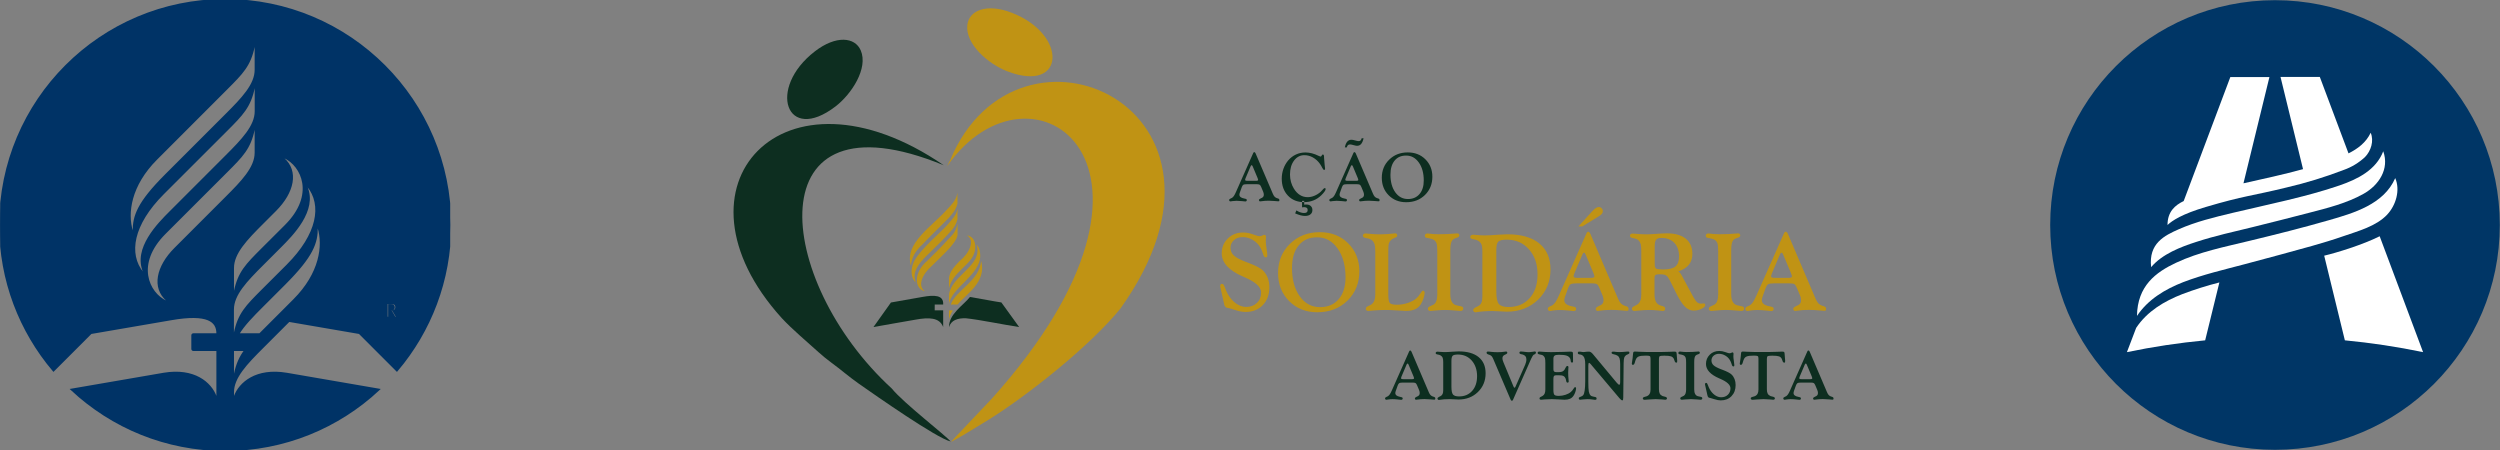
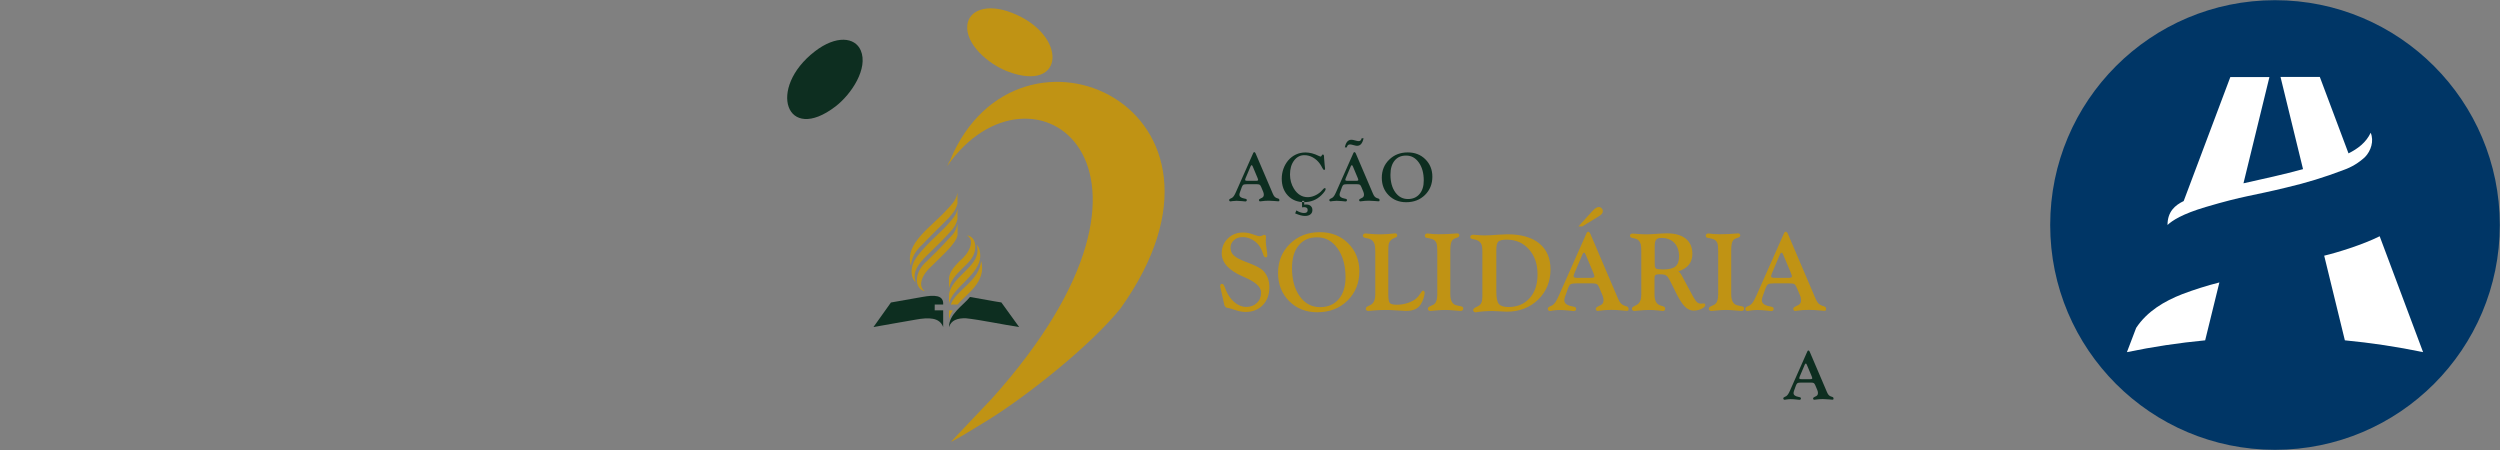
<svg xmlns="http://www.w3.org/2000/svg" width="300" height="54" viewBox="0 0 300 54" fill="none">
  <rect x="0" y="0" width="300" height="54" fill="#808080" stroke="none" />
  <g clip-path="url(#clip0_8_626)">
    <path d="M34.397 44.855C30.757 44.24 28.772 45.973 28.178 47.596C28.126 47.739 27.956 47.718 27.956 47.581L27.954 47.076C27.954 45.263 29.569 43.605 31.493 41.681L34.671 38.501L43.14 39.957C43.14 39.957 45.559 42.376 47.627 44.446C51.616 39.741 54.023 33.652 54.023 27C54.023 12.089 41.935 0.001 27.023 0.001C12.112 0.001 0.024 12.089 0.024 27C0.024 33.652 2.431 39.741 6.42 44.446C8.488 42.376 10.907 39.957 10.907 39.957L20.52 38.305C24.971 37.53 26.082 38.532 26.09 40.005C26.09 40.069 26.038 40.121 25.974 40.121L23.198 40.12C23.135 40.12 23.083 40.172 23.083 40.236V41.877C23.083 41.941 23.135 41.993 23.198 41.993H25.976C26.04 41.993 26.092 42.044 26.092 42.108C26.092 42.108 26.092 47.482 26.092 47.581C26.092 47.718 25.921 47.739 25.869 47.596C25.275 45.973 23.29 44.24 19.65 44.855C19.65 44.855 13.32 45.948 8.625 46.757C13.447 51.249 19.913 53.999 27.024 53.999C34.134 53.999 40.601 51.249 45.422 46.757C40.727 45.948 34.397 44.855 34.397 44.855H34.397ZM28.186 44.933C28.151 45.105 27.954 45.105 27.954 44.933V42.109C27.954 42.045 28.005 41.994 28.069 41.994L29.468 41.993C28.846 42.815 28.448 43.662 28.186 44.933V44.933ZM38.227 27.296C38.904 29.482 38.462 32.834 35.293 36.003L31.488 39.811C31.382 39.918 31.279 40.021 31.178 40.121H28.559C29.201 39.02 30.286 37.918 31.493 36.711L34.145 34.061C37.498 30.708 38.026 29.129 38.011 27.292C38.009 27.098 38.17 27.11 38.227 27.296V27.296ZM33.041 25.221C35.208 23.053 35.731 20.542 34.008 19.049C33.864 18.924 33.939 18.771 34.127 18.857C36.276 19.837 37.97 23.395 34.286 27.08L31.487 29.872C29.584 31.776 28.663 32.682 28.187 34.99C28.152 35.162 27.954 35.162 27.954 34.99V32.162C27.954 30.349 29.57 28.692 31.494 26.768L33.041 25.221H33.041ZM15.834 27.765C15.157 25.579 15.599 22.227 18.768 19.058L27.149 10.673C29.052 8.77 29.975 7.859 30.451 5.552C30.486 5.379 30.683 5.38 30.683 5.552V8.379C30.683 10.192 29.068 11.85 27.144 13.774L19.916 21C16.563 24.353 16.034 25.931 16.05 27.769C16.052 27.963 15.891 27.951 15.834 27.765V27.765ZM17.119 32.76C15.245 30.469 15.882 26.903 19.566 23.219L27.158 15.634C29.061 13.731 29.982 12.806 30.457 10.498C30.493 10.326 30.69 10.326 30.69 10.498V13.345C30.69 15.158 29.075 16.816 27.151 18.739L20.443 25.448C19.028 26.862 16.058 29.834 17.296 32.637C17.378 32.822 17.244 32.913 17.119 32.76V32.76ZM21.02 29.84C18.853 32.008 18.329 34.519 20.053 36.011C20.197 36.136 20.122 36.289 19.933 36.203C17.785 35.224 16.09 31.666 19.775 27.981L27.15 20.612C29.053 18.709 29.974 17.802 30.45 15.495C30.485 15.322 30.683 15.323 30.683 15.495V18.322C30.683 20.135 29.067 21.793 27.143 23.717L21.02 29.84L21.02 29.84ZM27.947 37.139C27.947 35.327 29.562 33.669 31.486 31.745L33.618 29.613C35.032 28.199 38.003 25.227 36.764 22.424C36.683 22.239 36.817 22.148 36.942 22.301C38.816 24.592 38.178 28.158 34.494 31.842L31.479 34.851C29.576 36.754 28.655 37.679 28.18 39.986C28.144 40.159 27.947 40.158 27.947 39.986V37.139V37.139ZM45.457 37.24C45.457 36.371 46.085 35.743 46.954 35.743C47.824 35.743 48.452 36.371 48.452 37.24C48.452 38.109 47.824 38.738 46.954 38.738C46.085 38.738 45.457 38.11 45.457 37.24ZM48.22 37.24C48.22 36.535 47.693 35.959 46.954 35.959C46.216 35.959 45.685 36.493 45.685 37.24C45.685 37.947 46.216 38.522 46.954 38.522C47.652 38.522 48.22 37.987 48.22 37.24ZM46.395 36.351H46.918C47.362 36.351 47.562 36.526 47.562 36.877C47.562 37.134 47.407 37.277 47.244 37.343L47.718 38.134H47.367L46.958 37.428H46.705V38.134H46.395V36.351H46.395ZM46.91 37.175C47.122 37.175 47.248 37.057 47.248 36.885C47.248 36.694 47.142 36.612 46.906 36.612H46.706V37.175H46.91Z" fill="#003366" stroke="#003366" stroke-width="0.25" stroke-miterlimit="10" />
  </g>
  <g clip-path="url(#clip1_8_626)">
    <path d="M146.896 36.489L146.474 34.6C146.463 34.55 146.449 34.501 146.438 34.454C146.427 34.407 146.424 34.381 146.424 34.372C146.424 34.251 146.443 34.171 146.481 34.127C146.52 34.085 146.587 34.063 146.685 34.063C146.783 34.063 146.883 34.207 146.985 34.496C147.087 34.784 147.203 35.045 147.336 35.286C147.608 35.768 147.94 36.145 148.331 36.421C148.726 36.695 149.128 36.833 149.542 36.833C150.064 36.833 150.494 36.674 150.83 36.352C151.165 36.033 151.333 35.615 151.333 35.1C151.333 34.452 150.687 33.847 149.394 33.289L149.19 33.2L149.179 33.193C147.466 32.46 146.607 31.529 146.607 30.4C146.607 29.695 146.851 29.105 147.337 28.622C147.825 28.14 148.438 27.9 149.179 27.9C149.558 27.9 149.949 27.975 150.358 28.124C150.765 28.273 151.026 28.347 151.134 28.347C151.259 28.347 151.374 28.319 151.482 28.262C151.592 28.202 151.658 28.174 151.683 28.174C151.768 28.174 151.828 28.196 151.865 28.238C151.9 28.281 151.92 28.356 151.92 28.463C151.92 28.509 151.916 28.582 151.906 28.683C151.898 28.783 151.893 28.862 151.893 28.924C151.893 29.135 151.923 29.437 151.984 29.82C152.047 30.208 152.077 30.471 152.077 30.611C152.077 30.718 152.063 30.79 152.031 30.828C152.003 30.866 151.951 30.886 151.879 30.886C151.748 30.886 151.641 30.744 151.561 30.461C151.479 30.177 151.365 29.909 151.215 29.654C150.992 29.287 150.689 28.995 150.307 28.777C149.927 28.56 149.527 28.452 149.111 28.452C148.694 28.452 148.345 28.574 148.072 28.818C147.8 29.064 147.662 29.37 147.662 29.738C147.662 30.105 147.794 30.399 148.052 30.647C148.312 30.898 148.793 31.156 149.493 31.424C149.57 31.454 149.69 31.498 149.85 31.559C150.705 31.887 151.27 32.184 151.542 32.447C151.797 32.694 151.991 32.991 152.126 33.335C152.258 33.682 152.326 34.062 152.326 34.474C152.326 35.358 152.06 36.071 151.531 36.617C151.003 37.162 150.313 37.435 149.462 37.435C149.113 37.435 148.718 37.363 148.273 37.218C147.829 37.072 147.556 36.992 147.454 36.974C147.438 36.97 147.413 36.965 147.388 36.962C147.359 36.959 147.337 36.954 147.32 36.949C147.093 36.923 146.956 36.783 146.906 36.533C146.902 36.524 146.897 36.517 146.895 36.513C146.893 36.511 146.893 36.502 146.893 36.489H146.896ZM155.038 32.152C155.038 33.553 155.349 34.687 155.969 35.556C156.59 36.423 157.403 36.858 158.41 36.858C159.35 36.858 160.091 36.539 160.64 35.902C161.189 35.265 161.464 34.392 161.464 33.283C161.464 31.869 161.147 30.713 160.512 29.818C159.875 28.923 159.064 28.476 158.073 28.476C157.083 28.476 156.378 28.799 155.843 29.448C155.307 30.097 155.039 30.998 155.039 32.154L155.038 32.152ZM153.367 32.758C153.367 31.359 153.842 30.194 154.792 29.263C155.742 28.329 156.938 27.861 158.384 27.861C159.754 27.861 160.886 28.307 161.78 29.197C162.674 30.087 163.122 31.205 163.122 32.547C163.122 33.962 162.649 35.136 161.702 36.069C160.752 37.003 159.545 37.47 158.072 37.47C156.712 37.47 155.587 37.025 154.699 36.135C153.811 35.245 153.367 34.118 153.367 32.758ZM165.035 30.201C165.035 29.785 165.006 29.488 164.951 29.309C164.894 29.133 164.802 28.982 164.663 28.852C164.583 28.781 164.489 28.721 164.385 28.68C164.283 28.636 164.14 28.603 163.956 28.577H163.949C163.677 28.529 163.54 28.435 163.54 28.289C163.54 28.203 163.569 28.135 163.627 28.088C163.684 28.038 163.765 28.014 163.864 28.014C163.899 28.014 164.106 28.031 164.485 28.068C164.863 28.106 165.225 28.123 165.569 28.123C166.069 28.123 166.602 28.09 167.163 28.027C167.303 28.01 167.387 28 167.418 28C167.498 28 167.56 28.022 167.604 28.068C167.644 28.112 167.666 28.173 167.666 28.25C167.666 28.316 167.649 28.365 167.613 28.407C167.577 28.448 167.496 28.492 167.372 28.538C167.359 28.542 167.339 28.552 167.309 28.564C167.152 28.632 167.032 28.701 166.952 28.773C166.82 28.889 166.727 29.027 166.675 29.184C166.62 29.341 166.595 29.638 166.595 30.074V35.361C166.595 35.926 166.664 36.269 166.806 36.389C166.946 36.51 167.219 36.568 167.63 36.568C168.067 36.568 168.498 36.499 168.92 36.361C169.343 36.221 169.689 36.038 169.956 35.809C170.139 35.65 170.3 35.455 170.438 35.225C170.576 34.991 170.686 34.876 170.766 34.876C170.821 34.876 170.865 34.901 170.903 34.952C170.941 35.005 170.958 35.066 170.958 35.137C170.958 35.308 170.91 35.539 170.812 35.828C170.714 36.117 170.595 36.365 170.455 36.569C170.277 36.82 170.046 37.008 169.763 37.129C169.48 37.25 169.129 37.311 168.714 37.311C168.534 37.311 168.176 37.291 167.637 37.251C167.096 37.215 166.646 37.194 166.285 37.194C165.841 37.194 165.392 37.213 164.929 37.251C164.468 37.291 164.232 37.311 164.225 37.311C164.122 37.311 164.041 37.291 163.983 37.25C163.925 37.211 163.894 37.154 163.894 37.082C163.894 36.997 163.916 36.927 163.958 36.876C164.001 36.826 164.098 36.765 164.251 36.697C164.26 36.692 164.295 36.675 164.356 36.647C164.419 36.617 164.47 36.59 164.514 36.569C164.692 36.456 164.822 36.297 164.907 36.098C164.992 35.897 165.036 35.642 165.036 35.336V30.201H165.035ZM172.476 30.201C172.476 29.717 172.449 29.392 172.395 29.226C172.343 29.062 172.245 28.925 172.105 28.814C171.964 28.715 171.752 28.639 171.462 28.585C171.448 28.585 171.435 28.582 171.422 28.578C171.243 28.56 171.125 28.53 171.068 28.49C171.01 28.446 170.981 28.38 170.981 28.291C170.981 28.202 171.01 28.138 171.068 28.09C171.125 28.04 171.205 28.016 171.306 28.016C171.328 28.016 171.386 28.022 171.48 28.035C171.861 28.085 172.227 28.112 172.578 28.112C173.372 28.112 174.086 28.079 174.72 28.016C174.797 28.008 174.839 28.003 174.847 28.003C174.936 28.003 175.004 28.024 175.052 28.066C175.098 28.11 175.121 28.171 175.121 28.251C175.121 28.38 175.012 28.475 174.792 28.54C174.575 28.604 174.423 28.68 174.337 28.764C174.231 28.871 174.155 29.02 174.108 29.218C174.061 29.415 174.037 29.7 174.037 30.075V35.297C174.037 35.667 174.092 35.963 174.202 36.181C174.313 36.398 174.48 36.546 174.707 36.622C174.779 36.644 174.893 36.668 175.051 36.697C175.08 36.706 175.098 36.711 175.108 36.711C175.312 36.746 175.446 36.785 175.504 36.827C175.562 36.874 175.593 36.937 175.593 37.022C175.593 37.12 175.562 37.193 175.504 37.24C175.446 37.286 175.355 37.311 175.231 37.311C175.132 37.311 174.882 37.291 174.478 37.251C174.072 37.215 173.719 37.194 173.413 37.194C173.107 37.194 172.751 37.213 172.359 37.251C171.968 37.291 171.736 37.311 171.666 37.311C171.567 37.311 171.49 37.289 171.433 37.247C171.374 37.204 171.345 37.149 171.345 37.082C171.345 36.997 171.367 36.927 171.413 36.876C171.457 36.826 171.564 36.765 171.729 36.697C171.768 36.675 171.817 36.648 171.885 36.615C171.951 36.585 171.994 36.563 172.017 36.557C172.165 36.474 172.279 36.331 172.358 36.121C172.436 35.913 172.476 35.65 172.476 35.335V30.2V30.201ZM189.411 33.345H190.916C191.051 33.345 191.157 33.329 191.226 33.299C191.295 33.27 191.332 33.226 191.332 33.172C191.332 33.147 191.321 33.097 191.301 33.023C191.279 32.948 191.25 32.868 191.218 32.783L190.287 30.566C190.257 30.488 190.224 30.428 190.192 30.387C190.156 30.343 190.126 30.321 190.096 30.321C190.057 30.321 190.023 30.338 189.988 30.373C189.952 30.405 189.924 30.453 189.899 30.513L188.917 32.822C188.891 32.885 188.869 32.948 188.855 33.009C188.836 33.071 188.828 33.117 188.828 33.147C188.828 33.223 188.866 33.276 188.944 33.304C189.02 33.333 189.178 33.345 189.414 33.345H189.411ZM187.09 35.413L190.381 27.989V27.983C190.432 27.867 190.499 27.81 190.584 27.81C190.632 27.81 190.678 27.832 190.721 27.873C190.767 27.917 190.803 27.972 190.834 28.039L194.168 35.847C194.274 36.099 194.386 36.283 194.503 36.406C194.619 36.528 194.767 36.62 194.945 36.685C194.981 36.696 195.029 36.712 195.1 36.729C195.114 36.734 195.125 36.736 195.129 36.736L195.136 36.742C195.333 36.802 195.43 36.904 195.43 37.05C195.43 37.152 195.416 37.218 195.39 37.251C195.361 37.284 195.295 37.298 195.195 37.298C195.126 37.298 194.886 37.279 194.478 37.241C194.069 37.202 193.693 37.183 193.358 37.183C192.877 37.183 192.388 37.219 191.885 37.292C191.782 37.306 191.721 37.312 191.7 37.312C191.64 37.312 191.59 37.285 191.549 37.236C191.51 37.184 191.488 37.118 191.488 37.038C191.488 36.953 191.587 36.861 191.782 36.763C191.8 36.754 191.813 36.748 191.822 36.743C192.055 36.654 192.213 36.553 192.301 36.44C192.384 36.327 192.427 36.187 192.427 36.021C192.427 35.931 192.416 35.835 192.394 35.735C192.375 35.637 192.343 35.539 192.301 35.445L191.932 34.564C191.837 34.333 191.74 34.183 191.639 34.11C191.539 34.038 191.337 34 191.032 34H189.189C188.813 34 188.573 34.04 188.461 34.117C188.351 34.193 188.255 34.341 188.175 34.564L187.818 35.561C187.782 35.656 187.758 35.738 187.741 35.811C187.723 35.883 187.714 35.95 187.714 36.009C187.714 36.202 187.789 36.359 187.934 36.479C188.082 36.601 188.309 36.692 188.613 36.752C188.618 36.757 188.624 36.758 188.632 36.76C188.641 36.763 188.657 36.764 188.679 36.764C188.873 36.804 188.999 36.842 189.054 36.882C189.111 36.923 189.136 36.98 189.136 37.053C189.136 37.146 189.112 37.217 189.06 37.261C189.01 37.307 188.936 37.329 188.838 37.329C188.794 37.329 188.586 37.307 188.207 37.263C187.829 37.222 187.478 37.2 187.153 37.2C186.902 37.2 186.653 37.219 186.402 37.257C186.15 37.297 186.023 37.317 186.019 37.317C185.926 37.317 185.854 37.295 185.807 37.249C185.756 37.205 185.733 37.14 185.733 37.054C185.733 36.933 185.829 36.836 186.021 36.759C186.136 36.717 186.223 36.676 186.282 36.637C186.421 36.542 186.549 36.415 186.66 36.25C186.775 36.086 186.918 35.807 187.092 35.416L187.09 35.413ZM189.411 27.164L191.171 25.241C191.288 25.117 191.402 25.021 191.522 24.949C191.641 24.88 191.751 24.844 191.854 24.844C191.986 24.844 192.099 24.892 192.195 24.99C192.291 25.089 192.338 25.207 192.338 25.342C192.338 25.463 192.299 25.566 192.223 25.659C192.146 25.75 192.007 25.862 191.803 25.989L189.883 27.165H189.411V27.164ZM196.957 30.201C196.957 29.763 196.933 29.458 196.883 29.287C196.836 29.117 196.751 28.973 196.632 28.852C196.508 28.728 196.305 28.639 196.025 28.585C196.011 28.585 196.003 28.582 195.994 28.578H195.981C195.726 28.535 195.597 28.441 195.597 28.29C195.597 28.205 195.626 28.139 195.685 28.095C195.742 28.049 195.824 28.027 195.929 28.027C195.959 28.027 196.042 28.033 196.18 28.046C196.697 28.098 197.18 28.123 197.628 28.123C197.851 28.123 198.232 28.104 198.768 28.062C199.304 28.021 199.723 28.001 200.031 28.001C201.008 28.001 201.761 28.216 202.289 28.641C202.818 29.066 203.084 29.674 203.084 30.463C203.084 30.987 202.945 31.422 202.666 31.766C202.387 32.113 201.962 32.381 201.388 32.573C201.465 32.611 201.539 32.669 201.607 32.749C201.676 32.827 201.755 32.953 201.843 33.124L203.16 35.572C203.356 35.924 203.519 36.155 203.648 36.266C203.779 36.379 203.931 36.437 204.104 36.437C204.155 36.437 204.221 36.433 204.296 36.423C204.373 36.415 204.42 36.41 204.442 36.41C204.504 36.41 204.552 36.424 204.58 36.451C204.611 36.479 204.627 36.527 204.627 36.595C204.627 36.757 204.481 36.911 204.189 37.056C203.9 37.2 203.582 37.272 203.237 37.272C202.846 37.272 202.485 37.101 202.154 36.759C201.822 36.415 201.445 35.808 201.019 34.933L200.95 34.781C200.486 33.807 200.186 33.26 200.044 33.137C199.95 33.054 199.844 32.997 199.727 32.963C199.607 32.93 199.394 32.913 199.088 32.913C198.871 32.913 198.725 32.946 198.651 33.009C198.577 33.072 198.541 33.194 198.541 33.373V35.298C198.541 35.648 198.587 35.929 198.679 36.141C198.774 36.35 198.921 36.507 199.121 36.609C199.181 36.64 199.275 36.67 199.409 36.706C199.423 36.711 199.434 36.713 199.439 36.713L199.453 36.719C199.698 36.779 199.822 36.881 199.822 37.025C199.822 37.13 199.797 37.206 199.753 37.249C199.705 37.29 199.624 37.312 199.508 37.312C199.472 37.312 199.278 37.292 198.929 37.252C198.578 37.216 198.25 37.195 197.938 37.195C197.598 37.195 197.227 37.215 196.821 37.252C196.419 37.292 196.192 37.312 196.147 37.312C196.049 37.312 195.973 37.292 195.917 37.251C195.862 37.212 195.834 37.155 195.834 37.083C195.834 36.998 195.855 36.928 195.896 36.877C195.94 36.827 196.038 36.767 196.19 36.698C196.212 36.685 196.251 36.665 196.305 36.637C196.36 36.609 196.404 36.587 196.434 36.569C196.616 36.456 196.75 36.297 196.831 36.098C196.915 35.897 196.956 35.644 196.956 35.336V30.201H196.957ZM198.565 31.709C198.565 31.995 198.627 32.169 198.746 32.237C198.867 32.303 199.142 32.336 199.57 32.336C200.269 32.336 200.763 32.215 201.052 31.975C201.343 31.733 201.489 31.334 201.489 30.775C201.489 30.086 201.299 29.542 200.921 29.145C200.544 28.75 200.022 28.552 199.36 28.552C199.062 28.552 198.855 28.622 198.737 28.759C198.622 28.899 198.563 29.177 198.563 29.601V31.709H198.565ZM206.182 30.201C206.182 29.717 206.156 29.392 206.102 29.226C206.05 29.062 205.952 28.925 205.813 28.814C205.671 28.715 205.458 28.639 205.168 28.585C205.155 28.585 205.143 28.582 205.129 28.578C204.951 28.56 204.833 28.53 204.776 28.49C204.718 28.446 204.688 28.38 204.688 28.291C204.688 28.202 204.718 28.138 204.776 28.09C204.833 28.04 204.913 28.016 205.013 28.016C205.035 28.016 205.093 28.022 205.188 28.035C205.568 28.085 205.934 28.112 206.285 28.112C207.079 28.112 207.793 28.079 208.426 28.016C208.504 28.008 208.546 28.003 208.555 28.003C208.643 28.003 208.711 28.024 208.759 28.066C208.805 28.11 208.828 28.171 208.828 28.251C208.828 28.38 208.72 28.475 208.5 28.54C208.281 28.604 208.13 28.68 208.045 28.764C207.938 28.871 207.862 29.02 207.814 29.218C207.768 29.415 207.745 29.7 207.745 30.075V35.297C207.745 35.667 207.799 35.963 207.91 36.181C208.02 36.398 208.188 36.546 208.414 36.622C208.487 36.644 208.601 36.668 208.757 36.697C208.788 36.706 208.805 36.711 208.814 36.711C209.02 36.746 209.152 36.785 209.212 36.827C209.27 36.874 209.3 36.937 209.3 37.022C209.3 37.12 209.27 37.193 209.212 37.24C209.153 37.286 209.061 37.311 208.937 37.311C208.839 37.311 208.589 37.291 208.184 37.251C207.78 37.215 207.425 37.194 207.121 37.194C206.816 37.194 206.459 37.213 206.067 37.251C205.676 37.291 205.444 37.311 205.373 37.311C205.275 37.311 205.197 37.289 205.14 37.247C205.081 37.204 205.053 37.149 205.053 37.082C205.053 36.997 205.075 36.927 205.121 36.876C205.164 36.826 205.27 36.765 205.436 36.697C205.476 36.675 205.525 36.648 205.593 36.615C205.659 36.585 205.702 36.563 205.724 36.557C205.872 36.474 205.988 36.331 206.067 36.121C206.144 35.913 206.183 35.65 206.183 35.335V30.2L206.182 30.201ZM213.113 33.345H214.619C214.753 33.345 214.858 33.329 214.928 33.299C214.997 33.27 215.033 33.226 215.033 33.172C215.033 33.147 215.022 33.097 215.002 33.023C214.982 32.948 214.953 32.868 214.92 32.783L213.988 30.566C213.959 30.488 213.926 30.428 213.894 30.387C213.858 30.343 213.828 30.321 213.798 30.321C213.759 30.321 213.724 30.338 213.688 30.373C213.653 30.405 213.627 30.453 213.6 30.513L212.619 32.822C212.593 32.885 212.571 32.948 212.556 33.009C212.539 33.071 212.53 33.117 212.53 33.147C212.53 33.223 212.567 33.276 212.645 33.304C212.722 33.333 212.879 33.345 213.117 33.345H213.113ZM210.792 35.413L214.083 27.989V27.983C214.133 27.867 214.2 27.81 214.286 27.81C214.333 27.81 214.379 27.832 214.423 27.873C214.469 27.917 214.507 27.972 214.537 28.039L217.87 35.847C217.977 36.099 218.089 36.283 218.207 36.406C218.322 36.528 218.469 36.62 218.647 36.685C218.683 36.696 218.732 36.712 218.802 36.729C218.817 36.734 218.828 36.736 218.832 36.736L218.839 36.742C219.035 36.802 219.133 36.904 219.133 37.05C219.133 37.152 219.12 37.218 219.092 37.251C219.064 37.284 218.998 37.298 218.899 37.298C218.83 37.298 218.589 37.279 218.18 37.241C217.771 37.202 217.397 37.183 217.062 37.183C216.58 37.183 216.09 37.219 215.588 37.292C215.486 37.306 215.424 37.312 215.403 37.312C215.344 37.312 215.294 37.285 215.252 37.236C215.212 37.184 215.191 37.118 215.191 37.038C215.191 36.953 215.289 36.861 215.484 36.763C215.503 36.754 215.515 36.748 215.523 36.743C215.756 36.654 215.915 36.553 216.002 36.44C216.087 36.327 216.128 36.187 216.128 36.021C216.128 35.931 216.117 35.835 216.095 35.735C216.076 35.637 216.043 35.539 216 35.445L215.631 34.564C215.538 34.333 215.439 34.183 215.34 34.11C215.24 34.038 215.038 34 214.733 34H212.891C212.516 34 212.274 34.04 212.163 34.117C212.053 34.193 211.957 34.341 211.876 34.564L211.519 35.561C211.483 35.656 211.46 35.738 211.442 35.811C211.425 35.883 211.417 35.95 211.417 36.009C211.417 36.202 211.491 36.359 211.636 36.479C211.785 36.601 212.01 36.692 212.315 36.752C212.319 36.757 212.326 36.758 212.335 36.76C212.343 36.763 212.359 36.764 212.381 36.764C212.574 36.804 212.7 36.842 212.756 36.882C212.813 36.923 212.839 36.98 212.839 37.053C212.839 37.146 212.814 37.217 212.762 37.261C212.712 37.307 212.638 37.329 212.54 37.329C212.496 37.329 212.287 37.307 211.908 37.263C211.53 37.222 211.18 37.2 210.856 37.2C210.604 37.2 210.355 37.219 210.104 37.257C209.851 37.297 209.725 37.317 209.72 37.317C209.627 37.317 209.556 37.295 209.508 37.249C209.458 37.205 209.435 37.14 209.435 37.054C209.435 36.933 209.53 36.836 209.722 36.759C209.838 36.717 209.924 36.676 209.983 36.637C210.122 36.542 210.25 36.415 210.361 36.25C210.474 36.086 210.618 35.807 210.792 35.416V35.413Z" fill="#C09314" />
    <path d="M149.783 21.699H150.719C150.803 21.699 150.867 21.69 150.911 21.67C150.953 21.653 150.975 21.625 150.975 21.592C150.975 21.576 150.968 21.545 150.956 21.498C150.942 21.452 150.925 21.402 150.905 21.35L150.326 19.971C150.306 19.922 150.285 19.885 150.266 19.86C150.244 19.833 150.226 19.82 150.205 19.82C150.181 19.82 150.159 19.831 150.137 19.851C150.115 19.872 150.098 19.901 150.081 19.938L149.471 21.374C149.455 21.413 149.442 21.453 149.432 21.491C149.421 21.53 149.415 21.559 149.415 21.576C149.415 21.624 149.438 21.657 149.488 21.674C149.534 21.691 149.632 21.699 149.78 21.699H149.783ZM148.339 22.985L150.386 18.367V18.363C150.417 18.291 150.459 18.256 150.513 18.256C150.542 18.256 150.57 18.27 150.598 18.295C150.627 18.322 150.649 18.356 150.668 18.399L152.742 23.255C152.809 23.411 152.878 23.527 152.951 23.602C153.022 23.678 153.115 23.735 153.225 23.776C153.247 23.784 153.277 23.792 153.321 23.803C153.33 23.806 153.337 23.807 153.341 23.807L153.344 23.811C153.466 23.847 153.526 23.91 153.526 24.002C153.526 24.065 153.518 24.107 153.501 24.127C153.484 24.147 153.444 24.156 153.381 24.156C153.337 24.156 153.189 24.144 152.934 24.121C152.679 24.097 152.447 24.085 152.238 24.085C151.938 24.085 151.635 24.108 151.322 24.153C151.258 24.161 151.22 24.165 151.206 24.165C151.171 24.165 151.138 24.149 151.112 24.117C151.088 24.084 151.075 24.044 151.075 23.994C151.075 23.941 151.135 23.884 151.257 23.824C151.268 23.819 151.276 23.814 151.281 23.812C151.426 23.756 151.525 23.694 151.579 23.623C151.632 23.552 151.658 23.466 151.658 23.363C151.658 23.306 151.65 23.247 151.637 23.185C151.625 23.124 151.604 23.063 151.579 23.005L151.349 22.456C151.292 22.312 151.23 22.218 151.168 22.173C151.106 22.128 150.98 22.105 150.791 22.105H149.644C149.411 22.105 149.262 22.129 149.193 22.177C149.125 22.224 149.065 22.317 149.014 22.456L148.792 23.076C148.77 23.135 148.756 23.186 148.745 23.231C148.734 23.276 148.729 23.317 148.729 23.355C148.729 23.475 148.775 23.572 148.866 23.648C148.958 23.723 149.099 23.78 149.289 23.817C149.291 23.819 149.296 23.82 149.301 23.823C149.307 23.824 149.315 23.825 149.33 23.825C149.45 23.85 149.529 23.874 149.563 23.898C149.598 23.924 149.614 23.959 149.614 24.004C149.614 24.063 149.599 24.107 149.567 24.133C149.535 24.161 149.489 24.175 149.428 24.175C149.402 24.175 149.272 24.161 149.036 24.134C148.802 24.109 148.583 24.096 148.38 24.096C148.225 24.096 148.069 24.108 147.914 24.131C147.757 24.155 147.68 24.167 147.676 24.167C147.618 24.167 147.573 24.154 147.544 24.125C147.513 24.098 147.498 24.056 147.498 24.004C147.498 23.93 147.557 23.869 147.676 23.82C147.748 23.794 147.802 23.769 147.839 23.745C147.925 23.686 148.005 23.607 148.073 23.505C148.144 23.403 148.232 23.229 148.341 22.986L148.339 22.985ZM153.809 21.438C153.809 21.035 153.876 20.646 154.006 20.27C154.138 19.895 154.328 19.56 154.573 19.263C154.841 18.947 155.152 18.708 155.504 18.544C155.856 18.379 156.24 18.296 156.652 18.296C157.162 18.296 157.689 18.431 158.235 18.702C158.357 18.763 158.429 18.793 158.457 18.793C158.518 18.793 158.568 18.75 158.607 18.665C158.647 18.581 158.692 18.539 158.743 18.539C158.835 18.541 158.882 18.632 158.885 18.813V18.904C158.898 19.188 158.924 19.477 158.958 19.776C158.992 20.073 159.009 20.227 159.009 20.241C159.009 20.291 158.999 20.327 158.98 20.352C158.961 20.375 158.932 20.387 158.893 20.387C158.827 20.387 158.752 20.302 158.667 20.13C158.581 19.959 158.491 19.802 158.394 19.662C158.159 19.332 157.877 19.078 157.549 18.894C157.221 18.71 156.878 18.62 156.522 18.62C156.023 18.62 155.609 18.837 155.286 19.267C154.962 19.697 154.8 20.258 154.8 20.947C154.8 21.253 154.84 21.55 154.92 21.841C155.002 22.13 155.116 22.395 155.264 22.633C155.472 22.973 155.716 23.229 155.994 23.401C156.272 23.574 156.581 23.66 156.923 23.66C157.186 23.66 157.454 23.604 157.725 23.493C157.996 23.382 158.247 23.224 158.48 23.019C158.547 22.957 158.631 22.868 158.732 22.749C158.831 22.63 158.912 22.57 158.97 22.57C159.004 22.57 159.032 22.581 159.048 22.602C159.067 22.623 159.077 22.655 159.077 22.694C159.077 22.764 159.028 22.867 158.931 23.006C158.831 23.145 158.701 23.292 158.538 23.449C158.259 23.718 157.949 23.919 157.605 24.054C157.263 24.188 156.889 24.256 156.483 24.256C155.69 24.256 155.045 23.996 154.551 23.475C154.057 22.955 153.809 22.275 153.809 21.438ZM155.419 25.609C155.683 25.717 155.907 25.795 156.091 25.843C156.275 25.889 156.444 25.912 156.597 25.912C156.878 25.912 157.096 25.85 157.253 25.723C157.411 25.597 157.488 25.423 157.488 25.2C157.488 25.004 157.423 24.846 157.293 24.725C157.165 24.603 156.993 24.544 156.782 24.544C156.721 24.544 156.671 24.545 156.629 24.548C156.589 24.551 156.545 24.555 156.504 24.561V24.103H156.246V24.882C156.33 24.873 156.385 24.869 156.416 24.865C156.445 24.863 156.467 24.86 156.482 24.857C156.626 24.857 156.737 24.886 156.811 24.942C156.885 24.999 156.921 25.084 156.921 25.199C156.921 25.323 156.886 25.415 156.815 25.474C156.743 25.532 156.631 25.56 156.482 25.56C156.345 25.56 156.196 25.533 156.035 25.479C155.876 25.425 155.719 25.348 155.565 25.248L155.419 25.607V25.609ZM161.804 21.699H162.74C162.824 21.699 162.888 21.69 162.932 21.67C162.974 21.653 162.996 21.625 162.996 21.592C162.996 21.576 162.989 21.545 162.977 21.498C162.963 21.452 162.946 21.402 162.926 21.35L162.347 19.971C162.327 19.922 162.307 19.885 162.287 19.86C162.265 19.833 162.247 19.82 162.226 19.82C162.202 19.82 162.18 19.831 162.158 19.851C162.137 19.872 162.12 19.901 162.103 19.938L161.492 21.374C161.476 21.413 161.463 21.453 161.453 21.491C161.442 21.53 161.436 21.559 161.436 21.576C161.436 21.624 161.459 21.657 161.509 21.674C161.555 21.691 161.653 21.699 161.801 21.699H161.804ZM160.36 22.985L162.407 18.367V18.363C162.438 18.291 162.48 18.256 162.534 18.256C162.563 18.256 162.591 18.27 162.619 18.295C162.648 18.322 162.67 18.356 162.689 18.399L164.763 23.255C164.83 23.411 164.899 23.527 164.972 23.602C165.043 23.678 165.136 23.735 165.246 23.776C165.268 23.784 165.298 23.792 165.342 23.803C165.351 23.806 165.358 23.807 165.362 23.807L165.365 23.811C165.487 23.847 165.547 23.91 165.547 24.002C165.547 24.065 165.539 24.107 165.522 24.127C165.505 24.147 165.465 24.156 165.402 24.156C165.358 24.156 165.21 24.144 164.955 24.121C164.7 24.097 164.467 24.085 164.259 24.085C163.959 24.085 163.656 24.108 163.344 24.153C163.279 24.161 163.242 24.165 163.227 24.165C163.192 24.165 163.159 24.149 163.133 24.117C163.109 24.084 163.096 24.044 163.096 23.994C163.096 23.941 163.157 23.884 163.278 23.824C163.289 23.819 163.297 23.814 163.302 23.812C163.447 23.756 163.546 23.694 163.6 23.623C163.653 23.552 163.679 23.466 163.679 23.363C163.679 23.306 163.671 23.247 163.658 23.185C163.646 23.124 163.625 23.063 163.6 23.005L163.37 22.456C163.312 22.312 163.251 22.218 163.189 22.173C163.127 22.128 163.001 22.105 162.812 22.105H161.665C161.432 22.105 161.283 22.129 161.214 22.177C161.146 22.224 161.085 22.317 161.035 22.456L160.813 23.076C160.791 23.135 160.777 23.186 160.766 23.231C160.755 23.276 160.75 23.317 160.75 23.355C160.75 23.475 160.796 23.572 160.887 23.648C160.978 23.723 161.12 23.78 161.31 23.817C161.312 23.819 161.317 23.82 161.322 23.823C161.328 23.824 161.336 23.825 161.351 23.825C161.471 23.85 161.55 23.874 161.584 23.898C161.619 23.924 161.635 23.959 161.635 24.004C161.635 24.063 161.619 24.107 161.588 24.133C161.556 24.161 161.51 24.175 161.449 24.175C161.423 24.175 161.293 24.161 161.057 24.134C160.823 24.109 160.604 24.096 160.401 24.096C160.246 24.096 160.091 24.108 159.935 24.131C159.778 24.155 159.701 24.167 159.697 24.167C159.639 24.167 159.594 24.154 159.565 24.125C159.533 24.098 159.519 24.056 159.519 24.004C159.519 23.93 159.578 23.869 159.697 23.82C159.769 23.794 159.823 23.769 159.86 23.745C159.946 23.686 160.026 23.607 160.094 23.505C160.165 23.403 160.253 23.229 160.363 22.986L160.36 22.985ZM163.625 16.593C163.567 16.888 163.473 17.112 163.345 17.265C163.218 17.419 163.056 17.495 162.86 17.495C162.827 17.495 162.793 17.494 162.759 17.49C162.724 17.487 162.687 17.479 162.649 17.471L162.225 17.364C162.18 17.354 162.14 17.347 162.105 17.341C162.069 17.336 162.038 17.332 162.016 17.332C161.906 17.332 161.82 17.358 161.76 17.409C161.699 17.46 161.65 17.554 161.611 17.69H161.381C161.44 17.387 161.534 17.159 161.664 17.003C161.795 16.849 161.962 16.771 162.162 16.771C162.198 16.771 162.24 16.773 162.283 16.779C162.328 16.785 162.37 16.793 162.413 16.802L162.849 16.91C162.877 16.914 162.909 16.921 162.943 16.924C162.976 16.928 163.011 16.931 163.047 16.934C163.141 16.934 163.215 16.906 163.272 16.849C163.329 16.791 163.37 16.706 163.396 16.592H163.626L163.625 16.593ZM166.854 20.958C166.854 21.828 167.048 22.535 167.434 23.075C167.82 23.613 168.327 23.884 168.952 23.884C169.537 23.884 169.999 23.685 170.34 23.288C170.681 22.893 170.851 22.35 170.851 21.659C170.851 20.78 170.655 20.061 170.259 19.503C169.863 18.947 169.359 18.668 168.742 18.668C168.125 18.668 167.687 18.869 167.354 19.272C167.022 19.675 166.855 20.236 166.855 20.956L166.854 20.958ZM165.816 21.334C165.816 20.464 166.11 19.739 166.702 19.16C167.292 18.579 168.038 18.289 168.935 18.289C169.786 18.289 170.492 18.565 171.048 19.119C171.604 19.673 171.883 20.369 171.883 21.203C171.883 22.084 171.588 22.813 170.999 23.394C170.408 23.975 169.658 24.266 168.742 24.266C167.897 24.266 167.196 23.99 166.644 23.436C166.091 22.882 165.816 22.181 165.816 21.335V21.334Z" fill="#0D2E20" />
-     <path d="M168.493 45.502H169.429C169.513 45.502 169.579 45.493 169.621 45.473C169.665 45.456 169.687 45.428 169.687 45.395C169.687 45.379 169.679 45.348 169.667 45.301C169.654 45.255 169.636 45.205 169.616 45.153L169.036 43.773C169.016 43.725 168.997 43.688 168.976 43.663C168.956 43.636 168.936 43.623 168.917 43.623C168.892 43.623 168.871 43.633 168.849 43.655C168.827 43.675 168.809 43.705 168.793 43.742L168.182 45.178C168.166 45.219 168.153 45.258 168.142 45.295C168.131 45.334 168.126 45.364 168.126 45.381C168.126 45.428 168.149 45.461 168.198 45.478C168.245 45.496 168.344 45.504 168.491 45.504L168.493 45.502ZM167.05 46.788L169.098 42.17V42.166C169.129 42.094 169.171 42.059 169.224 42.059C169.253 42.059 169.281 42.072 169.308 42.099C169.337 42.126 169.359 42.16 169.379 42.202L171.453 47.058C171.52 47.214 171.588 47.33 171.661 47.407C171.734 47.482 171.825 47.539 171.937 47.581C171.957 47.587 171.989 47.596 172.031 47.608C172.041 47.61 172.048 47.611 172.051 47.611L172.054 47.615C172.176 47.651 172.237 47.715 172.237 47.807C172.237 47.87 172.228 47.912 172.211 47.931C172.193 47.952 172.153 47.961 172.091 47.961C172.047 47.961 171.899 47.948 171.644 47.925C171.389 47.901 171.156 47.889 170.948 47.889C170.648 47.889 170.345 47.912 170.031 47.957C169.968 47.965 169.931 47.969 169.916 47.969C169.88 47.969 169.848 47.953 169.823 47.922C169.798 47.889 169.785 47.849 169.785 47.799C169.785 47.745 169.846 47.688 169.967 47.627C169.978 47.621 169.987 47.617 169.991 47.615C170.136 47.559 170.234 47.497 170.289 47.426C170.341 47.355 170.367 47.269 170.367 47.166C170.367 47.109 170.359 47.05 170.347 46.988C170.335 46.927 170.314 46.866 170.289 46.808L170.059 46.26C170.001 46.116 169.94 46.022 169.878 45.977C169.817 45.932 169.69 45.909 169.501 45.909H168.355C168.121 45.909 167.971 45.933 167.903 45.982C167.834 46.029 167.774 46.122 167.724 46.261L167.502 46.881C167.48 46.939 167.466 46.99 167.455 47.035C167.444 47.08 167.438 47.122 167.438 47.158C167.438 47.278 167.484 47.375 167.575 47.45C167.667 47.526 167.808 47.583 167.998 47.62C168 47.622 168.005 47.624 168.011 47.626C168.016 47.626 168.025 47.628 168.04 47.628C168.16 47.653 168.238 47.677 168.272 47.701C168.307 47.727 168.323 47.763 168.323 47.807C168.323 47.866 168.308 47.908 168.276 47.936C168.245 47.964 168.199 47.979 168.138 47.979C168.112 47.979 167.982 47.965 167.746 47.939C167.511 47.913 167.293 47.898 167.091 47.898C166.935 47.898 166.78 47.911 166.624 47.934C166.468 47.958 166.389 47.97 166.385 47.97C166.328 47.97 166.283 47.957 166.253 47.928C166.221 47.901 166.207 47.859 166.207 47.807C166.207 47.732 166.266 47.671 166.385 47.623C166.458 47.596 166.511 47.572 166.548 47.548C166.635 47.489 166.714 47.409 166.783 47.307C166.854 47.206 166.942 47.032 167.05 46.788ZM174.171 46.405C174.171 46.894 174.238 47.209 174.369 47.354C174.501 47.499 174.743 47.571 175.091 47.571C175.742 47.571 176.264 47.349 176.658 46.909C177.052 46.468 177.249 45.877 177.249 45.137C177.249 44.397 177.036 43.749 176.609 43.267C176.184 42.785 175.632 42.544 174.952 42.544C174.641 42.544 174.432 42.59 174.329 42.681C174.224 42.774 174.171 42.98 174.171 43.303V46.405ZM173.187 43.465C173.187 43.202 173.163 43.019 173.112 42.909C173.061 42.799 172.971 42.708 172.839 42.633C172.771 42.594 172.66 42.562 172.507 42.538C172.356 42.513 172.279 42.459 172.279 42.372C172.279 42.32 172.3 42.277 172.34 42.247C172.382 42.216 172.439 42.2 172.513 42.2C172.538 42.2 172.642 42.209 172.827 42.226C173.012 42.243 173.186 42.252 173.35 42.252C173.488 42.252 173.633 42.248 173.785 42.239C173.936 42.231 174.126 42.217 174.353 42.2C174.366 42.2 174.392 42.199 174.426 42.197C174.711 42.177 174.915 42.167 175.04 42.167C176.08 42.167 176.879 42.395 177.436 42.852C177.994 43.307 178.273 43.954 178.273 44.792C178.273 45.694 177.964 46.444 177.347 47.044C176.732 47.642 175.952 47.942 175.007 47.942C174.899 47.942 174.728 47.934 174.493 47.918C174.258 47.903 174.08 47.895 173.951 47.895C173.491 47.895 173.089 47.924 172.743 47.983C172.702 47.991 172.681 47.995 172.675 47.995C172.63 47.995 172.589 47.979 172.552 47.944C172.516 47.912 172.496 47.873 172.496 47.831C172.496 47.749 172.572 47.672 172.722 47.601H172.726L172.873 47.531C172.984 47.47 173.065 47.382 173.113 47.271C173.162 47.161 173.186 47.011 173.186 46.822V43.464L173.187 43.465ZM181.274 47.952L179.197 43.093C179.13 42.933 179.065 42.82 179.001 42.749C178.938 42.679 178.858 42.625 178.759 42.589C178.725 42.575 178.682 42.56 178.63 42.545C178.47 42.495 178.39 42.424 178.39 42.333C178.39 42.283 178.404 42.247 178.433 42.222C178.46 42.199 178.503 42.187 178.562 42.187C178.597 42.187 178.642 42.188 178.694 42.193C178.745 42.197 178.807 42.205 178.875 42.216C179.023 42.231 179.166 42.243 179.303 42.252C179.441 42.26 179.578 42.264 179.716 42.264C179.877 42.264 180.03 42.258 180.178 42.248C180.325 42.237 180.468 42.221 180.609 42.197C180.62 42.197 180.633 42.194 180.655 42.192C180.695 42.183 180.72 42.18 180.731 42.18C180.77 42.18 180.804 42.194 180.835 42.226C180.863 42.255 180.877 42.293 180.877 42.334C180.877 42.409 180.805 42.477 180.663 42.538C180.632 42.551 180.606 42.561 180.588 42.568C180.482 42.616 180.407 42.674 180.361 42.742C180.314 42.81 180.291 42.899 180.291 43.011C180.291 43.067 180.299 43.127 180.315 43.191C180.332 43.257 180.363 43.351 180.414 43.476L181.617 46.374C181.636 46.422 181.655 46.459 181.677 46.489C181.7 46.515 181.721 46.529 181.739 46.529C181.759 46.529 181.781 46.519 181.8 46.497C181.821 46.475 181.839 46.446 181.855 46.407L183.017 43.777C183.064 43.666 183.102 43.554 183.127 43.444C183.154 43.333 183.167 43.229 183.167 43.134C183.167 42.98 183.131 42.854 183.055 42.756C182.983 42.658 182.873 42.588 182.728 42.545C182.696 42.536 182.647 42.526 182.581 42.514C182.414 42.482 182.329 42.424 182.329 42.342C182.329 42.286 182.345 42.245 182.376 42.219C182.403 42.193 182.45 42.178 182.513 42.178C182.543 42.178 182.599 42.183 182.677 42.191C182.754 42.199 182.809 42.203 182.841 42.203C182.851 42.205 182.865 42.208 182.879 42.211C183.131 42.245 183.331 42.263 183.483 42.263C183.593 42.263 183.731 42.248 183.896 42.219C183.944 42.21 183.978 42.205 184 42.203C184.031 42.194 184.061 42.188 184.089 42.183C184.117 42.18 184.14 42.177 184.158 42.177C184.215 42.177 184.253 42.188 184.278 42.211C184.301 42.234 184.313 42.269 184.313 42.317C184.313 42.404 184.243 42.479 184.105 42.54C184.085 42.549 184.068 42.556 184.054 42.563C184.016 42.579 183.97 42.631 183.914 42.717C183.858 42.803 183.8 42.914 183.739 43.049L181.562 47.976L181.558 47.985C181.527 48.057 181.483 48.092 181.431 48.092C181.4 48.092 181.371 48.081 181.346 48.058C181.322 48.035 181.298 47.999 181.277 47.952H181.274ZM185.44 43.544C185.44 43.274 185.424 43.087 185.393 42.981C185.36 42.875 185.304 42.782 185.223 42.707C185.173 42.662 185.115 42.625 185.049 42.6C184.985 42.573 184.893 42.552 184.775 42.536H184.766C184.6 42.507 184.515 42.447 184.515 42.357C184.515 42.304 184.534 42.263 184.571 42.233C184.607 42.202 184.66 42.187 184.725 42.187C184.736 42.187 184.772 42.189 184.836 42.196C185.251 42.234 185.683 42.255 186.13 42.255C186.577 42.255 187.078 42.245 187.59 42.226C188.099 42.205 188.381 42.197 188.431 42.197C188.582 42.197 188.674 42.214 188.705 42.248C188.741 42.282 188.756 42.361 188.756 42.483V42.653C188.756 42.846 188.759 43.048 188.765 43.26V43.344C188.765 43.411 188.756 43.454 188.737 43.476C188.719 43.496 188.684 43.507 188.634 43.507C188.545 43.507 188.497 43.445 188.486 43.318C188.472 43.191 188.453 43.096 188.424 43.034C188.342 42.864 188.199 42.745 187.995 42.675C187.791 42.606 187.483 42.573 187.066 42.573C186.821 42.573 186.65 42.607 186.554 42.675C186.458 42.745 186.409 42.868 186.409 43.041V44.315C186.409 44.437 186.436 44.523 186.489 44.577C186.544 44.631 186.633 44.657 186.758 44.657H187.019C187.205 44.657 187.35 44.636 187.458 44.594C187.565 44.553 187.655 44.48 187.733 44.38C187.769 44.33 187.81 44.253 187.855 44.15C187.925 43.994 187.999 43.915 188.082 43.915C188.127 43.915 188.159 43.928 188.181 43.954C188.203 43.982 188.214 44.024 188.214 44.086C188.214 44.095 188.211 44.119 188.205 44.162C188.188 44.341 188.181 44.523 188.181 44.706C188.181 44.998 188.199 45.303 188.232 45.619C188.24 45.7 188.244 45.747 188.244 45.763C188.244 45.815 188.232 45.855 188.209 45.879C188.184 45.904 188.15 45.917 188.104 45.917C188.017 45.917 187.963 45.844 187.942 45.703C187.926 45.6 187.908 45.517 187.886 45.456C187.824 45.298 187.738 45.188 187.62 45.125C187.503 45.063 187.319 45.031 187.065 45.031H186.749C186.617 45.031 186.527 45.059 186.48 45.116C186.432 45.174 186.408 45.297 186.408 45.488V46.756C186.408 47.091 186.449 47.302 186.534 47.383C186.618 47.466 186.793 47.506 187.058 47.506C187.322 47.506 187.594 47.464 187.857 47.377C188.119 47.291 188.334 47.176 188.501 47.034C188.618 46.938 188.72 46.817 188.807 46.671C188.894 46.526 188.963 46.453 189.014 46.453C189.048 46.453 189.076 46.468 189.098 46.499C189.118 46.529 189.129 46.569 189.129 46.616C189.129 46.722 189.1 46.866 189.038 47.045C188.977 47.225 188.901 47.379 188.812 47.506C188.702 47.666 188.56 47.783 188.386 47.857C188.212 47.931 187.997 47.968 187.74 47.968C187.63 47.968 187.405 47.956 187.066 47.931C186.729 47.908 186.447 47.896 186.221 47.896C185.947 47.896 185.665 47.908 185.377 47.931C185.091 47.956 184.942 47.968 184.936 47.968C184.874 47.968 184.826 47.956 184.793 47.93C184.759 47.906 184.742 47.87 184.742 47.825C184.742 47.773 184.755 47.729 184.782 47.699C184.809 47.667 184.871 47.629 184.964 47.588C184.978 47.58 185.002 47.567 185.037 47.55C185.071 47.533 185.098 47.519 185.116 47.508C185.23 47.437 185.313 47.338 185.364 47.214C185.415 47.09 185.441 46.931 185.441 46.741V43.546L185.44 43.544ZM190.227 45.769V43.725C190.227 43.462 190.207 43.251 190.167 43.092C190.129 42.93 190.067 42.808 189.982 42.724C189.923 42.666 189.86 42.619 189.793 42.589C189.727 42.556 189.64 42.538 189.535 42.529H189.531C189.405 42.51 189.339 42.456 189.339 42.366C189.339 42.301 189.353 42.258 189.374 42.233C189.399 42.208 189.441 42.196 189.501 42.196C189.529 42.196 189.557 42.196 189.586 42.199C189.615 42.202 189.66 42.206 189.718 42.211C189.781 42.224 189.833 42.233 189.876 42.238C189.916 42.244 189.954 42.247 189.988 42.247C190.035 42.247 190.087 42.244 190.142 42.238C190.198 42.233 190.268 42.222 190.354 42.211C190.445 42.206 190.515 42.202 190.562 42.199C190.609 42.197 190.651 42.196 190.683 42.196C190.83 42.196 190.988 42.299 191.161 42.505L191.187 42.538L193.985 45.901C194.053 45.986 194.117 46.053 194.174 46.1C194.233 46.148 194.278 46.171 194.31 46.171C194.349 46.171 194.378 46.142 194.395 46.078C194.414 46.016 194.421 45.915 194.421 45.778V43.703C194.421 43.39 194.397 43.161 194.348 43.014C194.302 42.869 194.221 42.759 194.106 42.684C193.985 42.608 193.836 42.551 193.657 42.516C193.477 42.479 193.389 42.422 193.389 42.342C193.389 42.294 193.403 42.258 193.435 42.233C193.465 42.208 193.51 42.196 193.567 42.196C193.612 42.196 193.66 42.196 193.708 42.2C193.758 42.204 193.81 42.213 193.866 42.222C193.938 42.231 194.014 42.237 194.095 42.242C194.177 42.245 194.265 42.247 194.358 42.247C194.45 42.247 194.554 42.244 194.659 42.238C194.765 42.233 194.891 42.222 195.037 42.211C195.098 42.203 195.158 42.197 195.214 42.193C195.27 42.189 195.321 42.187 195.366 42.187C195.427 42.187 195.469 42.198 195.492 42.221C195.516 42.244 195.527 42.281 195.527 42.334C195.527 42.41 195.471 42.469 195.361 42.511C195.25 42.551 195.168 42.594 195.115 42.635C195.015 42.712 194.944 42.809 194.905 42.926C194.865 43.043 194.843 43.257 194.837 43.57L194.791 47.701C194.791 47.819 194.782 47.905 194.766 47.961C194.748 48.017 194.721 48.045 194.684 48.045C194.593 48.045 194.466 47.947 194.303 47.75C194.272 47.71 194.246 47.679 194.227 47.657L190.892 43.705C190.855 43.66 190.817 43.623 190.777 43.592C190.737 43.56 190.709 43.546 190.693 43.546C190.662 43.546 190.636 43.575 190.623 43.631C190.606 43.688 190.598 43.773 190.598 43.888V45.788C190.598 46.381 190.618 46.78 190.658 46.986C190.698 47.192 190.766 47.347 190.864 47.448C190.938 47.522 191.076 47.577 191.277 47.611H191.286C191.41 47.631 191.492 47.654 191.531 47.683C191.57 47.711 191.59 47.754 191.59 47.807C191.59 47.877 191.577 47.92 191.552 47.944C191.527 47.967 191.468 47.978 191.377 47.978C191.36 47.978 191.258 47.964 191.067 47.937C190.876 47.912 190.696 47.897 190.523 47.897C190.342 47.897 190.148 47.909 189.944 47.933C189.738 47.957 189.627 47.969 189.608 47.969C189.558 47.969 189.519 47.953 189.492 47.919C189.467 47.886 189.452 47.838 189.452 47.774C189.452 47.711 189.514 47.66 189.639 47.623L189.646 47.618C189.646 47.618 189.657 47.616 189.671 47.61C189.821 47.558 189.925 47.494 189.98 47.422C190.059 47.327 190.121 47.138 190.162 46.853C190.204 46.568 190.226 46.206 190.226 45.769H190.227ZM198.064 43.048C198.064 42.881 198.034 42.778 197.979 42.735C197.922 42.695 197.771 42.674 197.528 42.674C197.119 42.674 196.832 42.706 196.667 42.769C196.503 42.832 196.386 42.944 196.314 43.107C196.264 43.216 196.218 43.35 196.177 43.509C196.128 43.693 196.053 43.783 195.951 43.783C195.905 43.783 195.872 43.769 195.851 43.739C195.831 43.71 195.82 43.665 195.82 43.604C195.822 43.586 195.831 43.535 195.844 43.45C195.9 43.127 195.937 42.819 195.959 42.524C195.968 42.371 195.988 42.276 196.02 42.241C196.049 42.204 196.109 42.186 196.196 42.186C196.231 42.186 196.398 42.194 196.699 42.211C196.998 42.228 197.278 42.237 197.537 42.237H199.46C199.73 42.237 200.023 42.23 200.338 42.215C200.654 42.2 200.837 42.193 200.888 42.193C201.022 42.193 201.107 42.208 201.137 42.238C201.17 42.269 201.188 42.332 201.196 42.428L201.264 43.262V43.334C201.264 43.423 201.258 43.474 201.245 43.489C201.233 43.504 201.2 43.513 201.15 43.513C201.056 43.513 200.99 43.446 200.954 43.316C200.924 43.211 200.892 43.126 200.858 43.056C200.787 42.916 200.677 42.819 200.527 42.764C200.377 42.711 200.121 42.682 199.755 42.682H199.687C199.393 42.682 199.217 42.706 199.159 42.752C199.101 42.798 199.073 42.907 199.073 43.076V46.715C199.073 46.94 199.107 47.116 199.173 47.24C199.241 47.364 199.354 47.461 199.512 47.531C199.56 47.55 199.636 47.569 199.742 47.59C199.75 47.593 199.756 47.594 199.761 47.594L199.775 47.598C199.949 47.638 200.036 47.704 200.036 47.796C200.036 47.853 200.017 47.897 199.982 47.924C199.947 47.953 199.894 47.967 199.826 47.967C199.788 47.967 199.64 47.955 199.384 47.931C199.126 47.907 198.888 47.895 198.671 47.895C198.453 47.895 198.187 47.908 197.895 47.935C197.601 47.962 197.425 47.975 197.367 47.975C197.295 47.975 197.24 47.961 197.197 47.929C197.157 47.9 197.136 47.857 197.136 47.805C197.136 47.719 197.217 47.656 197.378 47.617H197.381C197.396 47.612 197.432 47.603 197.484 47.588C197.537 47.573 197.58 47.56 197.617 47.547C197.77 47.483 197.884 47.387 197.954 47.257C198.027 47.127 198.065 46.954 198.065 46.739V43.047L198.064 43.048ZM202.335 43.546C202.335 43.245 202.318 43.042 202.284 42.939C202.252 42.837 202.191 42.752 202.105 42.682C202.016 42.622 201.884 42.574 201.703 42.54C201.694 42.54 201.687 42.54 201.678 42.536C201.568 42.526 201.494 42.507 201.459 42.48C201.422 42.454 201.405 42.412 201.405 42.356C201.405 42.303 201.422 42.261 201.459 42.232C201.494 42.2 201.544 42.186 201.607 42.186C201.62 42.186 201.658 42.189 201.716 42.198C201.953 42.228 202.18 42.245 202.399 42.245C202.891 42.245 203.336 42.225 203.731 42.186C203.779 42.181 203.805 42.177 203.809 42.177C203.865 42.177 203.908 42.191 203.937 42.217C203.965 42.244 203.979 42.282 203.979 42.333C203.979 42.413 203.911 42.473 203.775 42.512C203.641 42.552 203.546 42.6 203.493 42.652C203.426 42.719 203.378 42.812 203.349 42.935C203.32 43.056 203.306 43.235 203.306 43.468V46.716C203.306 46.946 203.34 47.13 203.409 47.265C203.478 47.399 203.582 47.492 203.723 47.539C203.768 47.553 203.84 47.569 203.937 47.587C203.956 47.592 203.966 47.595 203.972 47.595C204.1 47.617 204.182 47.642 204.219 47.668C204.255 47.696 204.275 47.736 204.275 47.789C204.275 47.851 204.255 47.895 204.219 47.925C204.182 47.955 204.125 47.968 204.049 47.968C203.987 47.968 203.831 47.956 203.58 47.931C203.329 47.908 203.108 47.896 202.918 47.896C202.729 47.896 202.507 47.908 202.263 47.931C202.018 47.956 201.876 47.968 201.831 47.968C201.77 47.968 201.721 47.955 201.687 47.929C201.651 47.902 201.632 47.868 201.632 47.825C201.632 47.773 201.646 47.729 201.674 47.699C201.7 47.667 201.767 47.629 201.87 47.588C201.895 47.575 201.926 47.559 201.969 47.537C202.009 47.517 202.037 47.504 202.049 47.5C202.141 47.449 202.213 47.359 202.261 47.229C202.31 47.101 202.334 46.935 202.334 46.741V43.546H202.335ZM204.894 47.456L204.632 46.283C204.624 46.251 204.617 46.221 204.61 46.191C204.602 46.162 204.601 46.145 204.601 46.14C204.601 46.066 204.613 46.015 204.636 45.988C204.661 45.963 204.703 45.949 204.764 45.949C204.825 45.949 204.887 46.038 204.95 46.218C205.013 46.397 205.086 46.56 205.168 46.709C205.338 47.01 205.545 47.243 205.787 47.415C206.033 47.586 206.283 47.672 206.54 47.672C206.866 47.672 207.132 47.573 207.342 47.374C207.551 47.176 207.655 46.915 207.655 46.594C207.655 46.191 207.253 45.815 206.449 45.468L206.323 45.412L206.316 45.409C205.25 44.952 204.717 44.373 204.717 43.671C204.717 43.233 204.868 42.865 205.169 42.564C205.473 42.265 205.854 42.115 206.316 42.115C206.55 42.115 206.794 42.161 207.049 42.255C207.302 42.348 207.464 42.393 207.532 42.393C207.609 42.393 207.681 42.374 207.748 42.34C207.816 42.304 207.859 42.286 207.874 42.286C207.926 42.286 207.963 42.299 207.986 42.326C208.008 42.353 208.022 42.399 208.022 42.466C208.022 42.494 208.019 42.541 208.013 42.603C208.008 42.666 208.005 42.714 208.005 42.753C208.005 42.885 208.024 43.072 208.062 43.311C208.101 43.552 208.119 43.715 208.119 43.801C208.119 43.868 208.11 43.913 208.091 43.938C208.073 43.961 208.04 43.973 207.996 43.973C207.915 43.973 207.848 43.886 207.799 43.708C207.748 43.531 207.678 43.364 207.583 43.206C207.445 42.977 207.257 42.796 207.02 42.661C206.783 42.526 206.535 42.457 206.276 42.457C206.016 42.457 205.798 42.534 205.63 42.686C205.461 42.84 205.376 43.029 205.376 43.257C205.376 43.485 205.456 43.669 205.617 43.822C205.779 43.978 206.078 44.139 206.514 44.306C206.561 44.325 206.635 44.352 206.736 44.389C207.268 44.593 207.619 44.778 207.787 44.942C207.946 45.096 208.067 45.281 208.15 45.495C208.234 45.711 208.275 45.947 208.275 46.204C208.275 46.753 208.11 47.197 207.781 47.537C207.453 47.877 207.024 48.046 206.494 48.046C206.277 48.046 206.03 48.001 205.755 47.912C205.478 47.821 205.308 47.771 205.245 47.76C205.235 47.757 205.22 47.755 205.205 47.752C205.186 47.75 205.174 47.748 205.163 47.744C205.023 47.728 204.938 47.64 204.906 47.484C204.904 47.478 204.901 47.475 204.899 47.472C204.899 47.471 204.899 47.465 204.899 47.458L204.894 47.456ZM211.016 43.048C211.016 42.881 210.988 42.778 210.931 42.735C210.874 42.695 210.723 42.674 210.481 42.674C210.073 42.674 209.785 42.706 209.621 42.769C209.457 42.832 209.339 42.944 209.268 43.107C209.217 43.216 209.172 43.35 209.13 43.509C209.081 43.693 209.006 43.783 208.903 43.783C208.857 43.783 208.826 43.769 208.804 43.739C208.784 43.71 208.773 43.665 208.773 43.604C208.776 43.586 208.784 43.535 208.798 43.45C208.852 43.127 208.891 42.819 208.913 42.524C208.921 42.371 208.942 42.276 208.974 42.241C209.003 42.204 209.062 42.186 209.15 42.186C209.185 42.186 209.351 42.194 209.651 42.211C209.951 42.228 210.232 42.237 210.49 42.237H212.414C212.682 42.237 212.977 42.23 213.292 42.215C213.607 42.2 213.791 42.193 213.84 42.193C213.975 42.193 214.059 42.208 214.091 42.238C214.122 42.269 214.142 42.332 214.15 42.428L214.218 43.262V43.334C214.218 43.423 214.211 43.474 214.197 43.489C214.185 43.504 214.152 43.513 214.103 43.513C214.008 43.513 213.941 43.446 213.906 43.316C213.876 43.211 213.844 43.126 213.81 43.056C213.74 42.916 213.629 42.819 213.479 42.764C213.329 42.711 213.072 42.682 212.707 42.682H212.64C212.346 42.682 212.17 42.706 212.111 42.752C212.053 42.798 212.024 42.907 212.024 43.076V46.715C212.024 46.94 212.059 47.116 212.126 47.24C212.194 47.364 212.307 47.461 212.463 47.531C212.511 47.55 212.589 47.569 212.694 47.59C212.703 47.593 212.708 47.594 212.714 47.594L212.726 47.598C212.901 47.638 212.987 47.704 212.987 47.796C212.987 47.853 212.969 47.897 212.932 47.924C212.897 47.953 212.845 47.967 212.777 47.967C212.739 47.967 212.591 47.955 212.335 47.931C212.077 47.907 211.839 47.895 211.622 47.895C211.405 47.895 211.139 47.908 210.845 47.935C210.551 47.962 210.375 47.975 210.318 47.975C210.245 47.975 210.19 47.961 210.148 47.929C210.108 47.9 210.086 47.857 210.086 47.805C210.086 47.719 210.167 47.656 210.329 47.617H210.332C210.347 47.612 210.383 47.603 210.436 47.588C210.488 47.573 210.532 47.56 210.567 47.547C210.721 47.483 210.834 47.387 210.906 47.257C210.978 47.127 211.015 46.954 211.015 46.739V43.047L211.016 43.048Z" fill="#0D2E20" />
    <path d="M216.279 45.502H217.215C217.299 45.502 217.363 45.493 217.407 45.473C217.45 45.456 217.472 45.428 217.472 45.395C217.472 45.379 217.465 45.348 217.453 45.301C217.439 45.255 217.421 45.205 217.402 45.153L216.821 43.773C216.802 43.725 216.781 43.688 216.762 43.663C216.74 43.636 216.722 43.623 216.702 43.623C216.678 43.623 216.656 43.633 216.634 43.655C216.613 43.675 216.594 43.705 216.579 43.742L215.968 45.178C215.951 45.219 215.939 45.258 215.928 45.295C215.917 45.334 215.912 45.364 215.912 45.381C215.912 45.428 215.935 45.461 215.984 45.478C216.031 45.496 216.128 45.504 216.276 45.504L216.279 45.502ZM214.835 46.788L216.882 42.17V42.166C216.914 42.094 216.955 42.059 217.008 42.059C217.038 42.059 217.067 42.072 217.093 42.099C217.123 42.126 217.144 42.16 217.164 42.202L219.239 47.058C219.306 47.214 219.374 47.33 219.447 47.407C219.518 47.482 219.611 47.539 219.721 47.581C219.743 47.587 219.773 47.596 219.817 47.608C219.827 47.61 219.834 47.611 219.836 47.611L219.84 47.615C219.961 47.651 220.023 47.715 220.023 47.807C220.023 47.87 220.015 47.912 219.998 47.931C219.98 47.952 219.94 47.961 219.876 47.961C219.834 47.961 219.685 47.948 219.431 47.925C219.176 47.901 218.943 47.889 218.735 47.889C218.435 47.889 218.13 47.912 217.818 47.957C217.755 47.965 217.716 47.969 217.703 47.969C217.667 47.969 217.635 47.953 217.609 47.922C217.585 47.889 217.571 47.849 217.571 47.799C217.571 47.745 217.633 47.688 217.754 47.627C217.765 47.621 217.773 47.617 217.778 47.615C217.923 47.559 218.022 47.497 218.077 47.426C218.129 47.355 218.155 47.269 218.155 47.166C218.155 47.109 218.147 47.05 218.135 46.988C218.122 46.927 218.102 46.866 218.077 46.808L217.847 46.26C217.789 46.116 217.727 46.022 217.667 45.977C217.605 45.932 217.478 45.909 217.289 45.909H216.143C215.91 45.909 215.759 45.933 215.691 45.982C215.622 46.029 215.562 46.122 215.511 46.261L215.289 46.881C215.267 46.939 215.253 46.99 215.243 47.035C215.232 47.08 215.226 47.122 215.226 47.158C215.226 47.278 215.272 47.375 215.363 47.45C215.455 47.526 215.596 47.583 215.786 47.62C215.788 47.622 215.793 47.624 215.798 47.626C215.804 47.626 215.812 47.628 215.827 47.628C215.948 47.653 216.026 47.677 216.06 47.701C216.095 47.727 216.111 47.763 216.111 47.807C216.111 47.866 216.097 47.908 216.064 47.936C216.033 47.964 215.986 47.979 215.927 47.979C215.899 47.979 215.769 47.965 215.534 47.939C215.299 47.913 215.08 47.898 214.879 47.898C214.723 47.898 214.568 47.911 214.412 47.934C214.254 47.958 214.177 47.97 214.173 47.97C214.115 47.97 214.07 47.957 214.041 47.928C214.01 47.901 213.995 47.859 213.995 47.807C213.995 47.732 214.054 47.671 214.173 47.623C214.246 47.596 214.299 47.572 214.336 47.548C214.423 47.489 214.502 47.409 214.571 47.307C214.642 47.206 214.73 47.032 214.839 46.788H214.835Z" fill="#0D2E20" />
    <path fill-rule="evenodd" clip-rule="evenodd" d="M119.015 47.841C117.431 49.515 115.78 51.249 114.199 52.923C114.107 53.021 114.153 53.015 114.25 52.965L115.552 52.238L118.525 50.432C123.291 47.483 130.881 41.454 134.457 37.016C151.672 12.922 122.102 -0.265 114.012 19.235C113.886 19.446 113.774 19.682 113.669 19.935C123.597 5.596 144.372 19.591 119.016 47.841H119.015Z" fill="#C09314" />
-     <path fill-rule="evenodd" clip-rule="evenodd" d="M114.074 52.976C113.529 52.282 108.384 48.333 107.022 46.631C92.822 33.62 90.596 10.526 113.252 19.832C93.961 6.596 79.478 22.359 93.815 38.176C95.043 39.5 96.821 40.994 98.227 42.265C98.677 42.673 99.261 43.153 99.788 43.537C100.924 44.366 101.856 45.2 103.091 46.066C105.085 47.461 112.376 52.571 114.075 52.978L114.074 52.976Z" fill="#0D2E20" />
    <path fill-rule="evenodd" clip-rule="evenodd" d="M97.784 6.165C92.022 10.601 94.34 17.303 100.252 12.78C102.193 11.294 104.211 8.187 103.289 6.048C102.595 4.437 100.322 4.209 97.782 6.165H97.784Z" fill="#0D2E20" />
    <path fill-rule="evenodd" clip-rule="evenodd" d="M121.395 1.524C128.176 4.136 127.853 11.222 120.902 8.568C118.621 7.698 115.806 5.293 116.082 2.98C116.292 1.237 118.406 0.372 121.395 1.524Z" fill="#C09314" />
    <path fill-rule="evenodd" clip-rule="evenodd" d="M106.915 36.3L110.695 35.632C112.093 35.382 113.255 35.375 113.18 36.54H112.167L112.163 37.236H113.18V39.244C112.75 38.086 111.473 38.066 109.854 38.36C108.204 38.662 106.314 38.965 104.816 39.244L106.913 36.299L106.915 36.3Z" fill="#0D2E20" />
    <path fill-rule="evenodd" clip-rule="evenodd" d="M120.164 36.292C119.329 36.175 117.844 35.877 116.4 35.637C115.598 36.64 113.844 37.698 113.885 39.258C114.116 38.441 114.895 38.151 115.941 38.196C117.674 38.382 120.445 38.971 122.299 39.245L120.164 36.292Z" fill="#0D2E20" />
    <path fill-rule="evenodd" clip-rule="evenodd" d="M113.878 37.249H114.346C114.11 37.559 113.949 38.012 113.878 38.368V37.249Z" fill="#C09314" />
    <path fill-rule="evenodd" clip-rule="evenodd" d="M117.181 29.344C117.566 29.734 117.606 30.189 117.627 30.591C117.741 32.969 114.05 34.58 113.874 36.556L113.887 35.318C114.226 32.997 118.032 31.838 117.181 29.344Z" fill="#C09314" />
    <path fill-rule="evenodd" clip-rule="evenodd" d="M117.731 31.285C117.583 33.695 114.687 34.806 114.096 36.547H114.91C115.957 35.263 118.443 33.831 117.731 31.285Z" fill="#C09314" />
    <path fill-rule="evenodd" clip-rule="evenodd" d="M116.031 28.249C117.071 28.833 116.304 30.413 115.125 31.359C114.486 32.011 113.963 32.62 113.876 33.383V34.619C114.319 32.59 116.585 31.823 116.965 30.181C117.226 29.052 116.734 28.302 116.03 28.249H116.031Z" fill="#C09314" />
    <path fill-rule="evenodd" clip-rule="evenodd" d="M114.906 28.216V26.843C114.686 27.938 114.131 28.324 113.842 28.652C112.97 29.643 112.113 30.439 111.29 31.277C109.614 32.674 109.677 34.661 111.009 34.96C110.066 34.329 110.624 32.936 111.877 31.849C113.056 30.658 114.736 29.215 114.906 28.216Z" fill="#C09314" />
    <path fill-rule="evenodd" clip-rule="evenodd" d="M114.293 27.517C114.534 27.189 114.723 26.915 114.898 26.335V24.995C114.819 25.774 114.219 26.343 113.946 26.684C113.057 27.804 110.653 29.628 109.702 31.337C109.226 32.275 109.3 33.39 109.897 33.88C109.417 32.711 110.178 31.677 111.237 30.641C112.234 29.641 113.21 28.778 114.295 27.518L114.293 27.517Z" fill="#C09314" />
    <path fill-rule="evenodd" clip-rule="evenodd" d="M113.88 26.122C114.103 25.827 114.731 25.251 114.897 24.425L114.893 23.14C114.756 24.081 114.037 24.699 113.747 25.031C111.894 27.149 108.462 29.195 109.321 31.882C109.35 30.973 109.851 30.086 110.719 29.307C111.191 28.779 113.436 26.585 113.88 26.122Z" fill="#C09314" />
    <path d="M184.719 29.214C183.822 28.481 182.538 28.115 180.866 28.115C180.666 28.115 180.338 28.131 179.878 28.161C179.824 28.166 179.784 28.167 179.762 28.167C179.397 28.195 179.092 28.217 178.848 28.23C178.604 28.244 178.371 28.25 178.149 28.25C177.885 28.25 177.605 28.236 177.306 28.208C177.011 28.18 176.84 28.167 176.803 28.167C176.683 28.167 176.592 28.191 176.525 28.241C176.46 28.289 176.427 28.357 176.427 28.442C176.427 28.582 176.548 28.671 176.792 28.708C177.038 28.748 177.215 28.798 177.325 28.861C177.538 28.98 177.684 29.128 177.765 29.304C177.845 29.48 177.886 29.775 177.886 30.199V35.596C177.886 35.9 177.846 36.139 177.769 36.319C177.691 36.498 177.561 36.636 177.381 36.735L177.147 36.848H177.14C176.899 36.964 176.776 37.087 176.776 37.219C176.776 37.288 176.807 37.349 176.865 37.401C176.923 37.456 176.991 37.481 177.063 37.481C177.072 37.481 177.106 37.474 177.171 37.462C177.728 37.368 178.376 37.323 179.115 37.323C179.32 37.323 179.609 37.336 179.986 37.359C180.362 37.386 180.639 37.4 180.814 37.4C182.33 37.4 183.585 36.916 184.574 35.954C185.564 34.99 186.061 33.785 186.061 32.336C186.061 30.987 185.611 29.948 184.715 29.215L184.719 29.214ZM183.556 35.778C182.922 36.486 182.083 36.842 181.038 36.842C180.476 36.842 180.09 36.726 179.875 36.493C179.664 36.261 179.558 35.752 179.558 34.967V29.981C179.558 29.459 179.643 29.128 179.811 28.979C179.978 28.833 180.314 28.759 180.814 28.759C181.907 28.759 182.794 29.147 183.477 29.922C184.163 30.698 184.505 31.7 184.505 32.929C184.505 34.157 184.189 35.068 183.556 35.778Z" fill="#C09314" />
  </g>
  <circle cx="273" cy="27" r="26.977" fill="#003666" />
  <path d="M256.34 39.344L255.23 42.257C258.333 41.613 261.467 41.14 264.62 40.84L266.326 33.892C264.823 34.276 263.341 34.743 261.887 35.291C259.707 36.142 257.663 37.352 256.34 39.344Z" fill="white" />
  <path d="M285.56 28.349C283.571 29.355 280.395 30.332 278.903 30.681L281.383 40.84C284.534 41.14 287.668 41.613 290.77 42.257L285.56 28.349Z" fill="white" />
-   <path d="M263.552 29.029C265.865 28.278 268.021 27.816 270.273 27.264C272.526 26.711 274.795 26.13 277.05 25.546C279.25 24.98 281.66 24.376 283.658 23.24C285.444 22.228 286.756 20.298 285.99 18.153C285.119 20.42 282.892 21.508 280.753 22.248C278.689 22.962 276.537 23.517 274.42 24.033C272.243 24.563 270.062 25.03 267.882 25.552C265.702 26.073 263.505 26.606 261.466 27.504C259.732 28.269 257.81 29.204 258.137 32.058C259.466 30.48 261.68 29.632 263.552 29.029Z" fill="white" />
  <path d="M274.406 22.492C276.727 21.951 279.01 21.25 281.238 20.395C282.191 20.062 283.067 19.532 283.809 18.836C284.514 18.111 284.9 16.904 284.481 15.932C283.926 17.105 282.936 17.85 281.821 18.405L278.378 9.233H273.662L276.364 20.298C274.001 20.947 271.599 21.463 269.216 21.998L272.331 9.247H267.64L262.042 24.127C261.005 24.625 260.101 25.396 260.101 27C260.655 26.476 261.856 25.677 264.686 24.841C269.349 23.458 270.264 23.512 274.406 22.492Z" fill="white" />
-   <path d="M286.467 25.745C287.502 24.642 288.057 22.82 287.427 21.372C286.073 24.518 282.434 25.575 279.455 26.428C276.312 27.332 273.13 28.134 269.957 28.896C266.98 29.624 263.918 30.219 261.119 31.534C258.706 32.667 256.486 34.3 256.437 37.91C257.768 35.926 259.815 34.705 261.984 33.858C264.384 32.937 266.916 32.353 269.396 31.695C270.836 31.313 272.276 30.93 273.713 30.537C276.209 29.848 278.747 29.199 281.202 28.343C282.966 27.728 285.13 27.167 286.473 25.745" fill="white" />
  <defs>
    <clipPath id="clip0_8_626">
-       <rect width="54" height="54" fill="white" transform="translate(0.023)" />
-     </clipPath>
+       </clipPath>
    <clipPath id="clip1_8_626">
      <rect width="132" height="52" fill="white" transform="translate(88.023 1)" />
    </clipPath>
  </defs>
</svg>